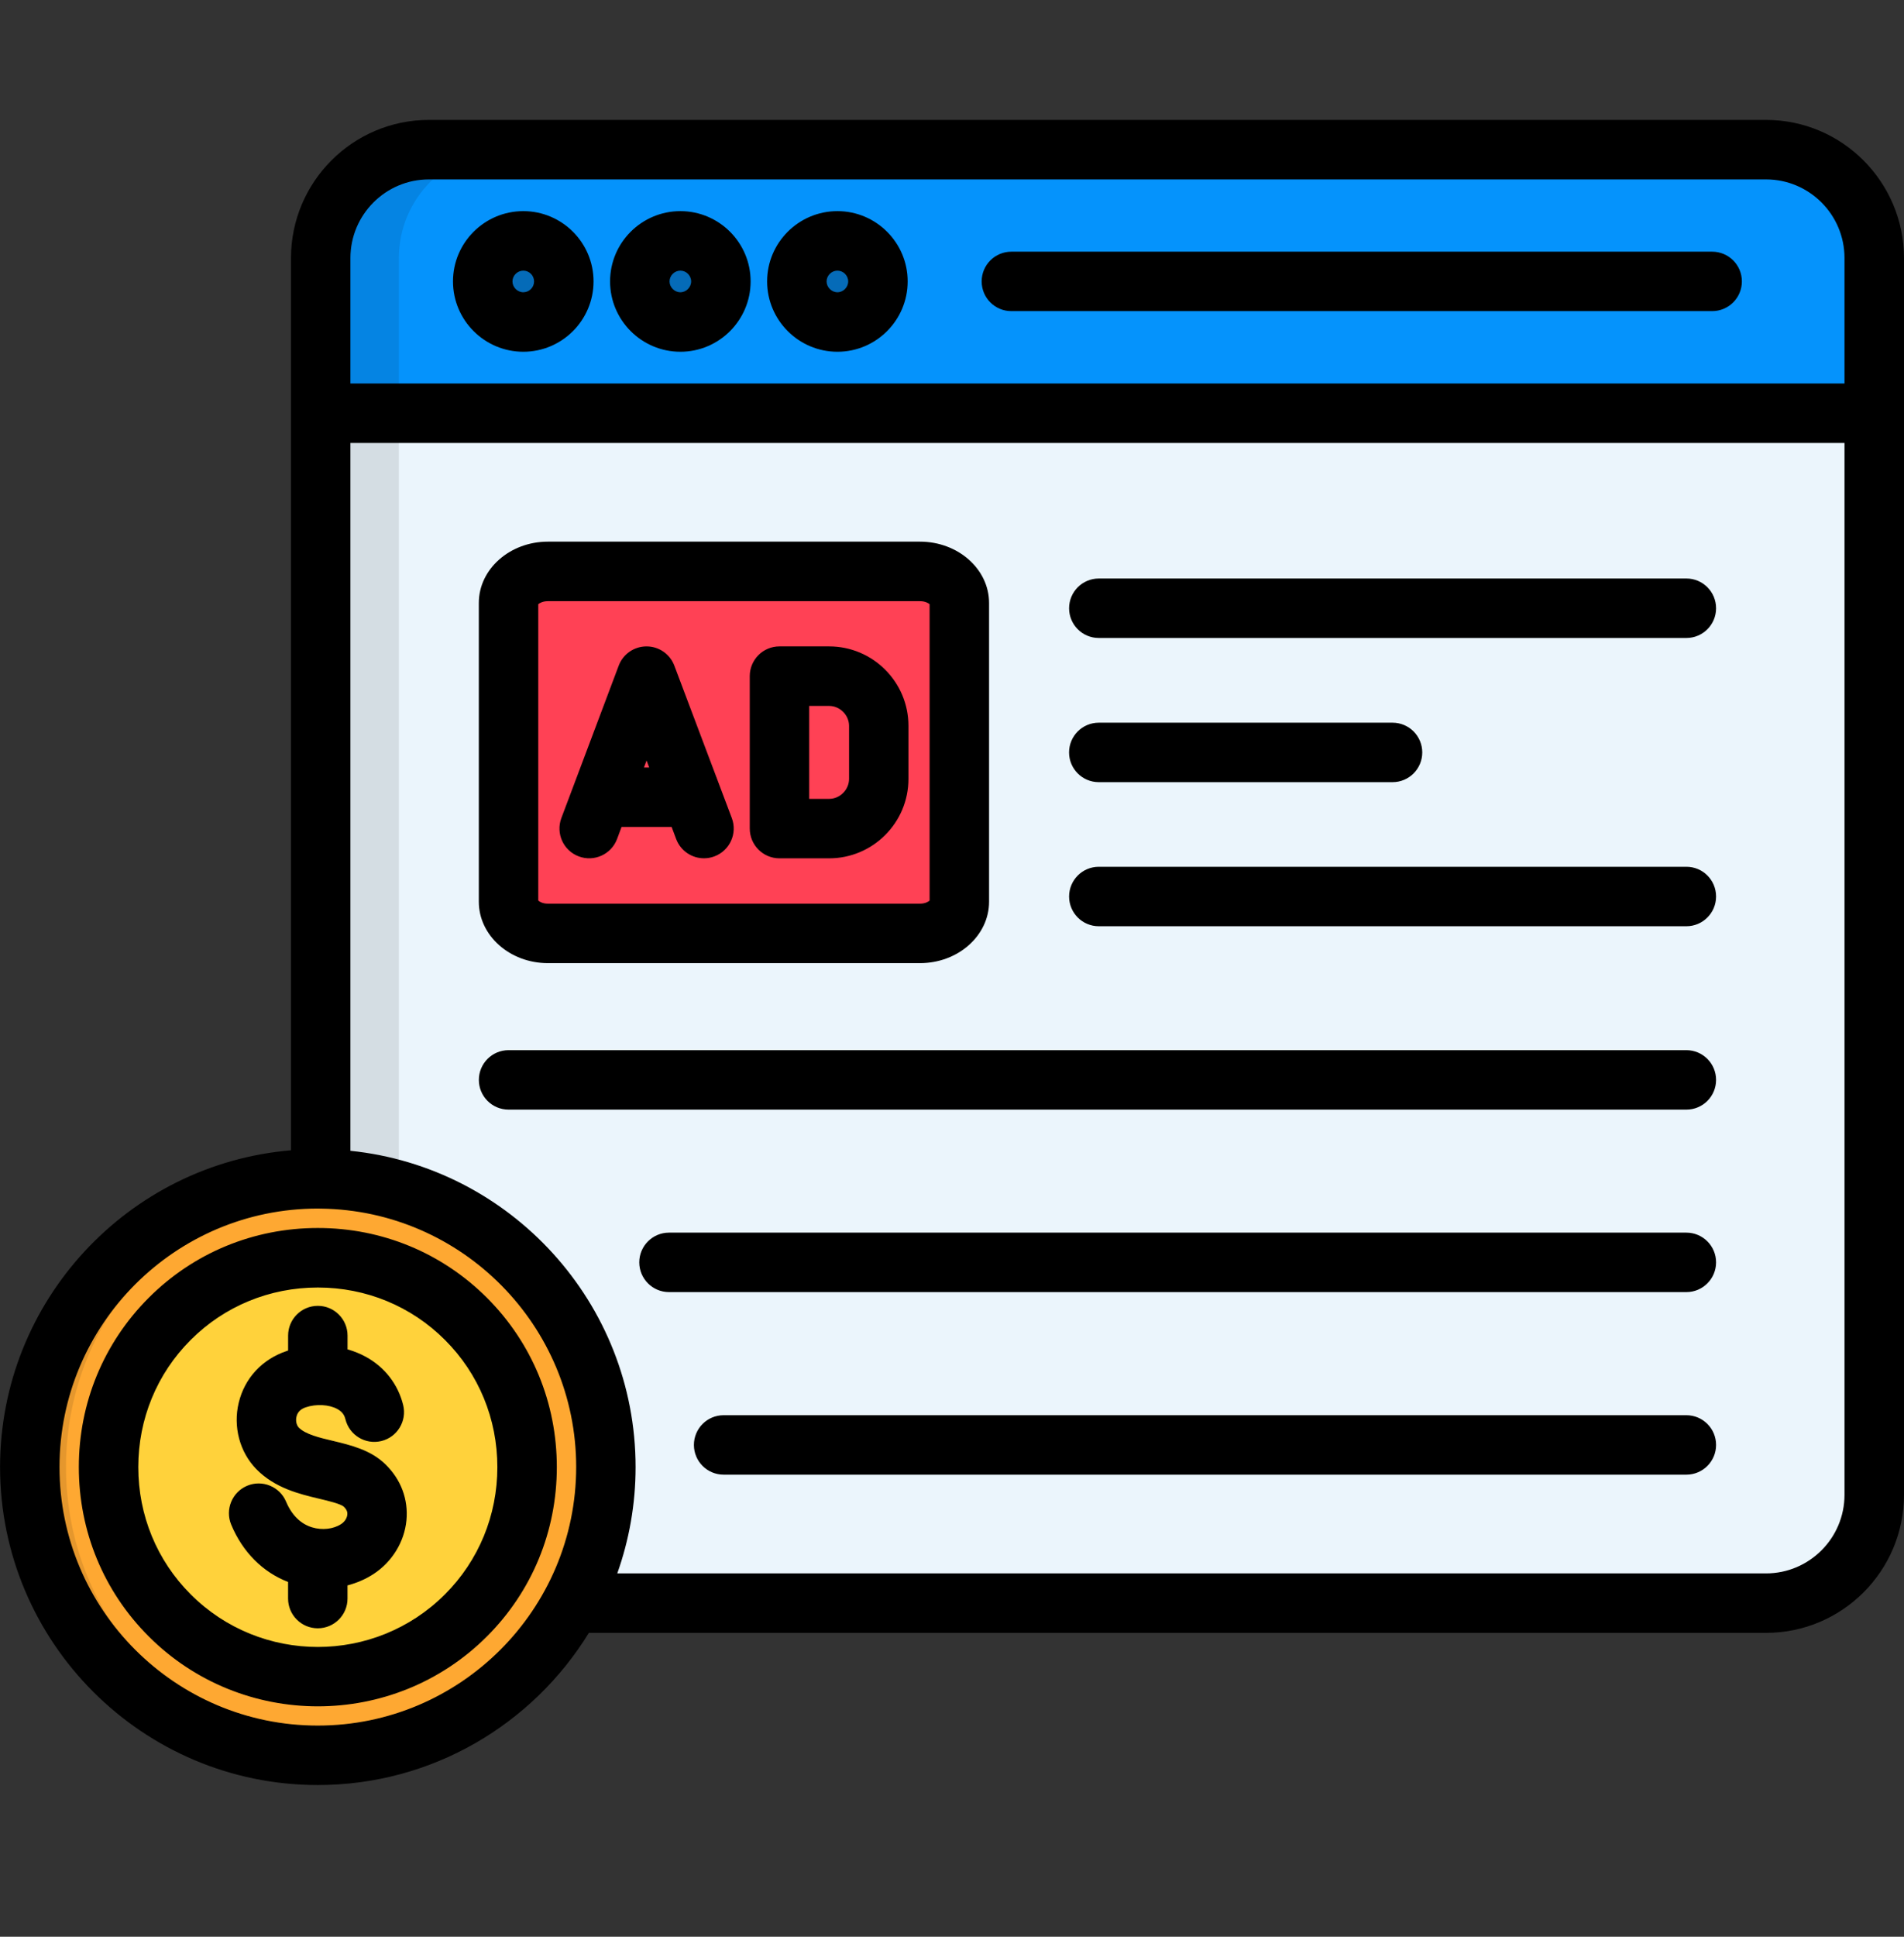
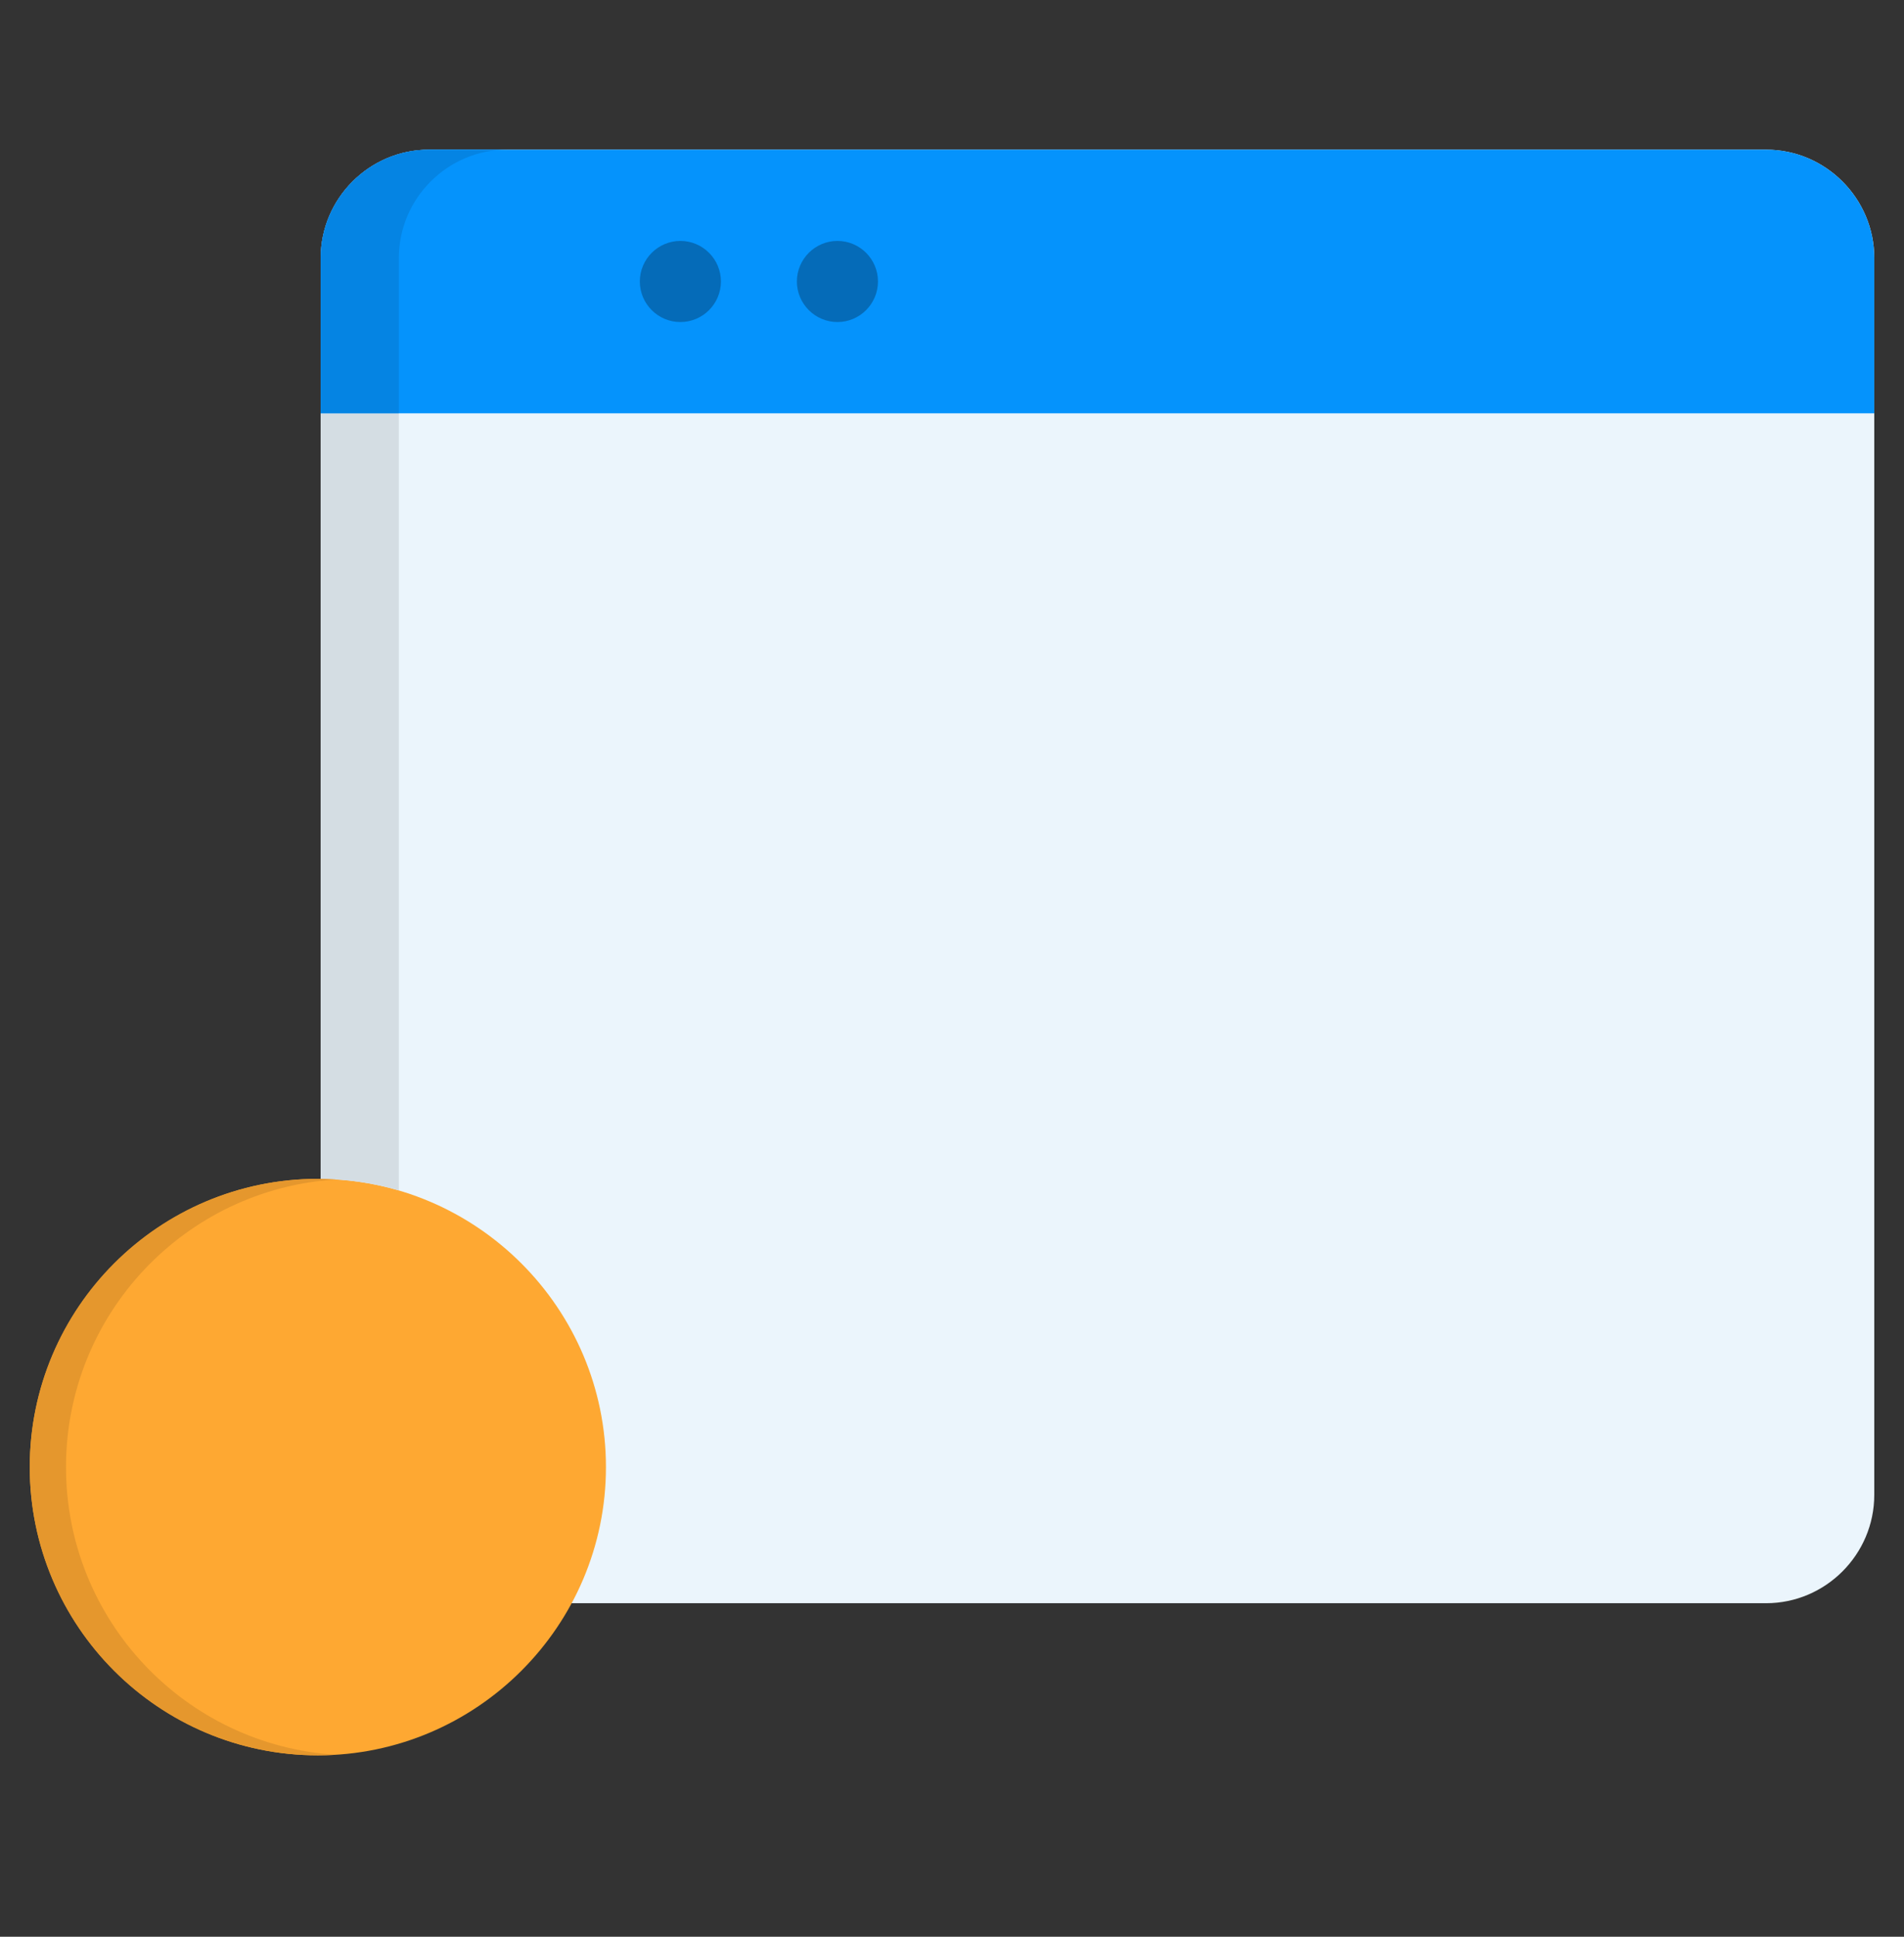
<svg xmlns="http://www.w3.org/2000/svg" width="60" height="61" viewBox="0 0 60 61" fill="none">
  <rect x="0" y="0" width="60" height="61" fill="#333333" stroke="none" />
  <path fill-rule="evenodd" clip-rule="evenodd" d="M13.518 4.714H55.655C57.528 4.714 59.063 6.25 59.063 8.126V47.084C59.063 48.96 57.528 50.495 55.655 50.495H13.518C11.642 50.495 10.106 48.96 10.106 47.084V8.126C10.106 6.25 11.642 4.714 13.518 4.714Z" fill="#EBF5FC" />
  <path fill-rule="evenodd" clip-rule="evenodd" d="M13.518 4.714H55.655C57.528 4.714 59.063 6.25 59.063 8.126V13.017H10.106V8.126C10.106 6.25 11.642 4.714 13.518 4.714Z" fill="#0593FC" />
-   <path fill-rule="evenodd" clip-rule="evenodd" d="M16.491 10.143C17.195 10.143 17.768 9.57 17.768 8.865C17.768 8.161 17.195 7.588 16.491 7.588C15.789 7.588 15.217 8.161 15.217 8.865C15.217 9.571 15.789 10.143 16.491 10.143Z" fill="#056BB8" />
  <path fill-rule="evenodd" clip-rule="evenodd" d="M21.44 10.143C22.145 10.143 22.718 9.57 22.718 8.865C22.718 8.161 22.145 7.588 21.44 7.588C20.738 7.588 20.163 8.161 20.163 8.865C20.162 9.571 20.738 10.143 21.44 10.143Z" fill="#056BB8" />
  <path fill-rule="evenodd" clip-rule="evenodd" d="M26.39 10.143C27.094 10.143 27.667 9.57 27.667 8.865C27.667 8.161 27.094 7.588 26.39 7.588C25.688 7.588 25.112 8.161 25.112 8.865C25.112 9.571 25.688 10.143 26.39 10.143Z" fill="#056BB8" />
-   <path fill-rule="evenodd" clip-rule="evenodd" d="M17.266 17.999H28.992C29.67 17.999 30.227 18.447 30.227 18.994V28.406C30.227 28.954 29.67 29.398 28.992 29.398H17.266C16.584 29.398 16.027 28.954 16.027 28.406V18.994C16.027 18.445 16.584 17.999 17.266 17.999Z" fill="#FF4155" />
  <path fill-rule="evenodd" clip-rule="evenodd" d="M10.016 55.286C15.016 55.286 19.095 51.209 19.095 46.207C19.095 41.209 15.018 37.129 10.016 37.129C5.016 37.13 0.938 41.21 0.938 46.207C0.938 51.209 5.016 55.286 10.016 55.286Z" fill="#FEA832" />
-   <path fill-rule="evenodd" clip-rule="evenodd" d="M14.686 41.542C17.254 44.109 17.254 48.309 14.686 50.877C12.119 53.444 7.915 53.444 5.348 50.877C2.78 48.309 2.78 44.109 5.348 41.542C7.915 38.973 12.117 38.973 14.686 41.542Z" fill="#FFD23B" />
  <path fill-rule="evenodd" clip-rule="evenodd" d="M12.569 13.017V37.494C11.787 37.266 10.96 37.14 10.106 37.133V13.017H12.569Z" fill="#D4DDE3" />
  <path fill-rule="evenodd" clip-rule="evenodd" d="M13.518 4.714H15.98C14.104 4.714 12.569 6.25 12.569 8.126V13.017H10.106V8.126C10.106 6.25 11.642 4.714 13.518 4.714Z" fill="#0584E3" />
  <path fill-rule="evenodd" clip-rule="evenodd" d="M10.016 37.13C10.209 37.13 10.399 37.136 10.589 37.148C5.839 37.445 2.08 41.387 2.08 46.207C2.08 51.031 5.838 54.973 10.589 55.269C10.399 55.279 10.209 55.286 10.016 55.286C5.003 55.286 0.938 51.222 0.938 46.207C0.938 41.194 5.003 37.13 10.016 37.13Z" fill="#E5972D" />
-   <path d="M55.653 3.777H13.515C11.12 3.777 9.17 5.728 9.17 8.126V36.23C4.043 36.661 0.002 40.969 0.002 46.207C0.002 51.73 4.494 56.222 10.014 56.222C13.625 56.222 16.794 54.301 18.557 51.429H55.654C58.05 51.429 60 49.478 60 47.08V8.126C59.997 5.728 58.048 3.777 55.653 3.777ZM13.515 5.651H55.653C57.016 5.651 58.125 6.761 58.125 8.126V12.079H11.043V8.126C11.043 6.761 12.152 5.651 13.515 5.651ZM10.013 54.349C5.526 54.349 1.875 50.697 1.875 46.207C1.875 41.718 5.525 38.065 10.013 38.065C10.032 38.065 10.05 38.066 10.068 38.066C10.081 38.066 10.094 38.068 10.107 38.068C10.112 38.068 10.115 38.068 10.12 38.067C14.56 38.125 18.157 41.753 18.157 46.206C18.155 50.697 14.503 54.349 10.013 54.349ZM55.653 49.556H19.452C19.824 48.509 20.029 47.382 20.029 46.208C20.029 41.033 16.085 36.763 11.043 36.246V13.952H58.125V47.081C58.125 48.445 57.015 49.556 55.653 49.556ZM16.491 11.079C17.711 11.079 18.704 10.085 18.704 8.863C18.704 7.643 17.711 6.65 16.491 6.65C15.269 6.65 14.275 7.643 14.275 8.863C14.275 10.085 15.269 11.079 16.491 11.079ZM16.491 8.524C16.678 8.524 16.83 8.677 16.83 8.863C16.83 9.052 16.678 9.205 16.491 9.205C16.306 9.205 16.149 9.048 16.149 8.863C16.149 8.679 16.306 8.524 16.491 8.524ZM21.441 11.079C22.661 11.079 23.654 10.085 23.654 8.863C23.654 7.643 22.661 6.65 21.441 6.65C20.219 6.65 19.225 7.643 19.225 8.863C19.225 10.085 20.219 11.079 21.441 11.079ZM21.441 8.524C21.625 8.524 21.78 8.679 21.78 8.863C21.78 9.048 21.625 9.205 21.441 9.205C21.256 9.205 21.099 9.048 21.099 8.863C21.099 8.679 21.255 8.524 21.441 8.524ZM26.39 11.079C27.61 11.079 28.603 10.085 28.603 8.863C28.603 7.643 27.61 6.65 26.39 6.65C25.168 6.65 24.174 7.643 24.174 8.863C24.174 10.085 25.169 11.079 26.39 11.079ZM26.39 8.524C26.574 8.524 26.729 8.679 26.729 8.863C26.729 9.048 26.574 9.205 26.39 9.205C26.205 9.205 26.048 9.048 26.048 8.863C26.048 8.679 26.205 8.524 26.39 8.524ZM30.935 8.863C30.935 8.345 31.354 7.927 31.871 7.927H53.955C54.473 7.927 54.891 8.346 54.891 8.863C54.891 9.38 54.472 9.799 53.955 9.799H31.871C31.354 9.8 30.935 9.381 30.935 8.863ZM17.265 30.335H28.992C30.192 30.335 31.168 29.468 31.168 28.402V18.99C31.168 17.926 30.192 17.06 28.992 17.06H17.265C16.065 17.06 15.089 17.926 15.089 18.99V28.402C15.09 29.468 16.066 30.335 17.265 30.335ZM16.962 19.031C16.999 18.996 17.103 18.935 17.265 18.935H28.992C29.154 18.935 29.258 18.996 29.294 19.031V28.364C29.258 28.399 29.155 28.462 28.992 28.462H17.265C17.102 28.462 16.999 28.4 16.962 28.364V19.031ZM18.238 26.973C18.721 27.155 19.262 26.911 19.445 26.426L19.587 26.046H21.165L21.308 26.427C21.45 26.802 21.806 27.033 22.184 27.033C22.294 27.033 22.406 27.013 22.515 26.972C22.999 26.789 23.244 26.249 23.061 25.765L21.25 20.965C21.113 20.6 20.764 20.359 20.374 20.359C19.984 20.359 19.634 20.6 19.497 20.966L17.69 25.766C17.509 26.251 17.753 26.791 18.238 26.973ZM20.375 23.953L20.458 24.174H20.292L20.375 23.953ZM24.563 27.034H26.128C27.507 27.034 28.628 25.911 28.628 24.532V22.861C28.628 21.482 27.506 20.359 26.128 20.359H24.563C24.045 20.359 23.627 20.779 23.627 21.295V26.095C23.627 26.614 24.047 27.034 24.563 27.034ZM25.5 22.234H26.128C26.468 22.234 26.756 22.521 26.756 22.862V24.533C26.756 24.873 26.469 25.161 26.128 25.161H25.5V22.234ZM54.078 19.158C54.078 19.676 53.659 20.094 53.142 20.094H34.626C34.108 20.094 33.69 19.675 33.69 19.158C33.69 18.641 34.109 18.221 34.626 18.221H53.142C53.659 18.22 54.078 18.64 54.078 19.158ZM33.689 23.699C33.689 23.182 34.108 22.762 34.625 22.762H43.883C44.401 22.762 44.819 23.182 44.819 23.699C44.819 24.216 44.4 24.635 43.883 24.635H34.625C34.108 24.635 33.689 24.216 33.689 23.699ZM54.078 28.236C54.078 28.754 53.659 29.173 53.142 29.173H34.626C34.108 29.173 33.69 28.753 33.69 28.236C33.69 27.72 34.109 27.3 34.626 27.3H53.142C53.659 27.299 54.078 27.718 54.078 28.236ZM54.078 34.013C54.078 34.531 53.659 34.949 53.142 34.949H16.026C15.508 34.949 15.09 34.529 15.09 34.013C15.09 33.496 15.509 33.076 16.026 33.076H53.141C53.659 33.076 54.078 33.496 54.078 34.013ZM54.078 39.759C54.078 40.277 53.659 40.696 53.142 40.696H21.082C20.565 40.696 20.145 40.276 20.145 39.759C20.145 39.243 20.565 38.823 21.082 38.823H53.141C53.659 38.823 54.078 39.243 54.078 39.759ZM54.078 45.51C54.078 46.028 53.659 46.446 53.142 46.446H22.803C22.286 46.446 21.867 46.027 21.867 45.51C21.867 44.993 22.286 44.574 22.803 44.574H53.142C53.659 44.574 54.078 44.992 54.078 45.51ZM15.347 40.877C13.927 39.458 12.035 38.677 10.016 38.677C7.996 38.677 6.103 39.458 4.685 40.877C3.266 42.297 2.484 44.189 2.484 46.208C2.484 48.227 3.266 50.121 4.685 51.539C6.154 53.009 8.086 53.743 10.016 53.743C11.946 53.743 13.877 53.009 15.347 51.539C16.766 50.12 17.547 48.227 17.547 46.208C17.547 44.189 16.766 42.297 15.347 40.877ZM14.022 50.216C12.917 51.321 11.466 51.873 10.016 51.873C8.565 51.873 7.114 51.321 6.009 50.216C4.944 49.151 4.358 47.728 4.358 46.209C4.358 44.691 4.944 43.268 6.009 42.203C7.074 41.138 8.497 40.552 10.016 40.552C11.534 40.552 12.957 41.138 14.022 42.203C15.088 43.268 15.673 44.691 15.673 46.209C15.673 47.728 15.086 49.151 14.022 50.216ZM12.144 46.119C12.635 46.595 12.871 47.223 12.808 47.885C12.744 48.56 12.358 49.191 11.776 49.572C11.524 49.737 11.244 49.857 10.951 49.934V50.349C10.951 50.866 10.531 51.285 10.014 51.285C9.498 51.285 9.078 50.865 9.078 50.349V49.826C8.278 49.516 7.646 48.884 7.286 48.021C7.087 47.544 7.313 46.995 7.79 46.795C8.268 46.596 8.817 46.822 9.016 47.299C9.191 47.716 9.472 47.995 9.833 48.105C10.148 48.202 10.508 48.162 10.75 48.002C10.861 47.931 10.934 47.817 10.945 47.705C10.951 47.648 10.945 47.562 10.838 47.459C10.743 47.366 10.337 47.27 10.068 47.206C9.443 47.058 8.663 46.873 8.073 46.267C7.552 45.731 7.341 44.932 7.523 44.18C7.709 43.406 8.26 42.812 9.035 42.551C9.05 42.546 9.064 42.541 9.079 42.537V42.066C9.079 41.548 9.499 41.129 10.016 41.129C10.532 41.129 10.952 41.549 10.952 42.066V42.5C11.156 42.558 11.35 42.636 11.53 42.735C12.127 43.063 12.544 43.602 12.705 44.254C12.828 44.756 12.521 45.264 12.018 45.387C11.516 45.51 11.008 45.203 10.885 44.7C10.861 44.602 10.81 44.476 10.629 44.378C10.37 44.236 9.961 44.214 9.635 44.325C9.472 44.38 9.377 44.476 9.343 44.619C9.312 44.746 9.342 44.886 9.414 44.961C9.624 45.177 10.069 45.282 10.5 45.384C11.052 45.517 11.68 45.666 12.144 46.119Z" fill="black" />
</svg>